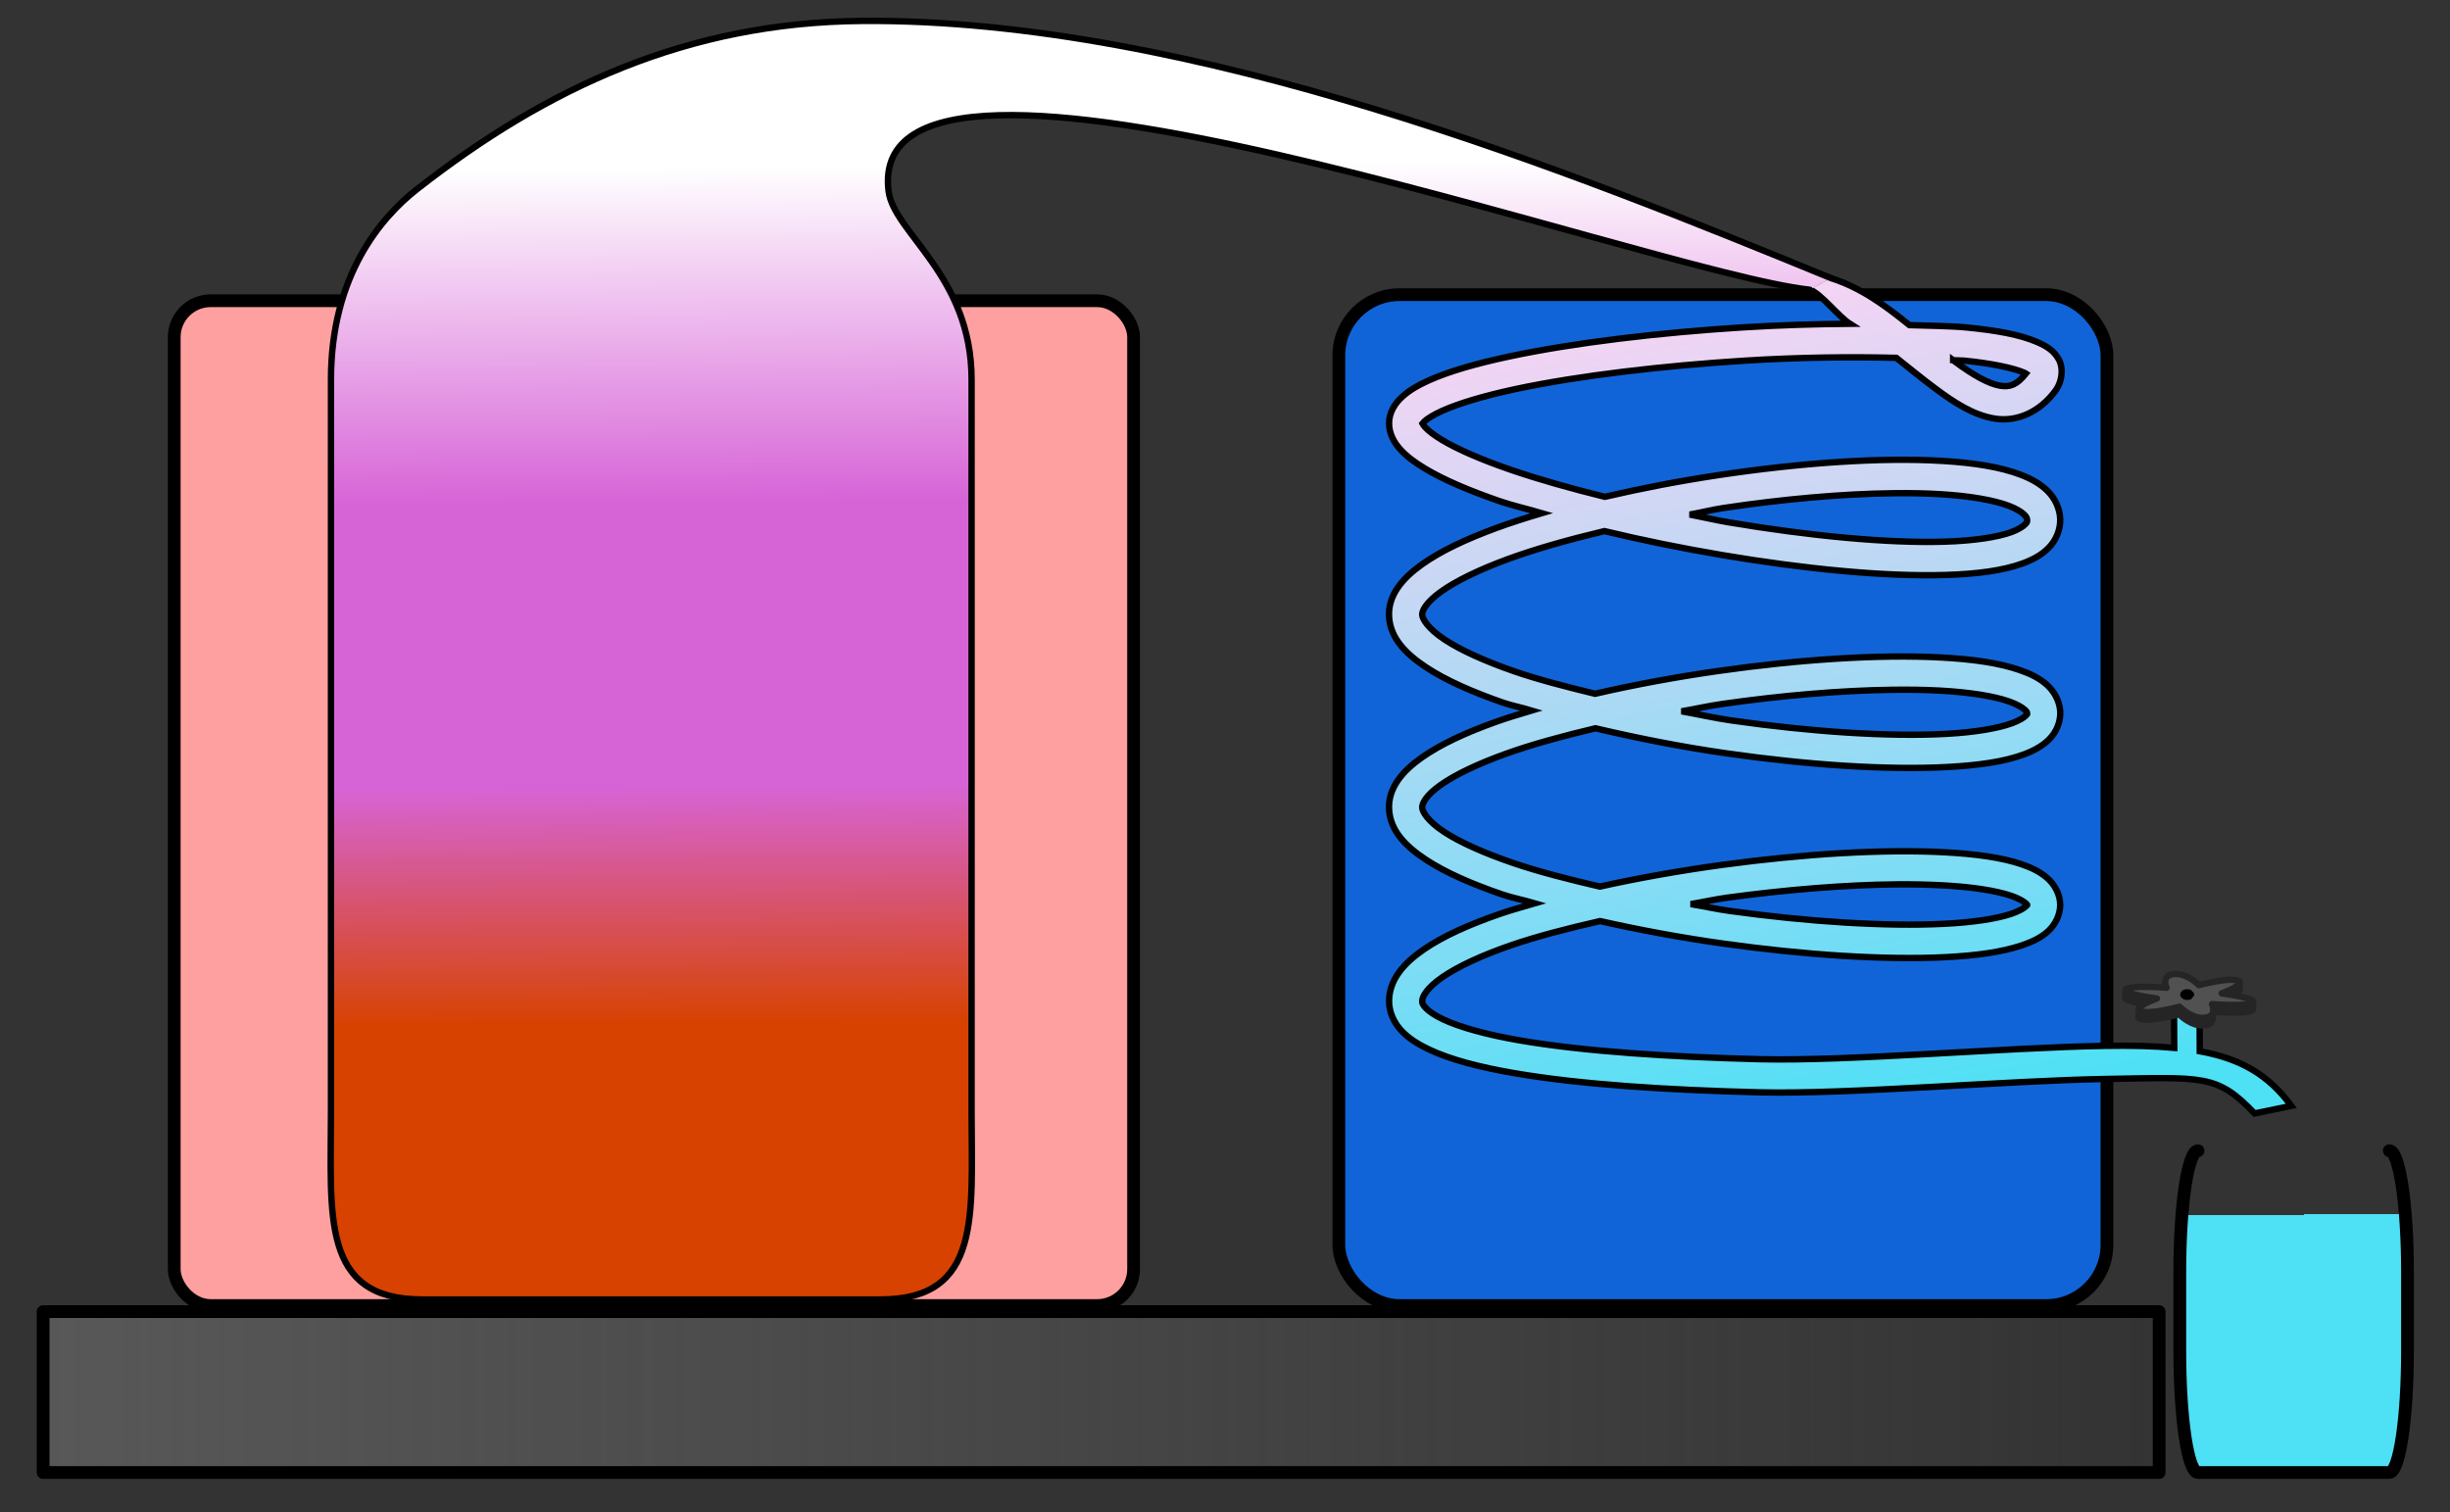
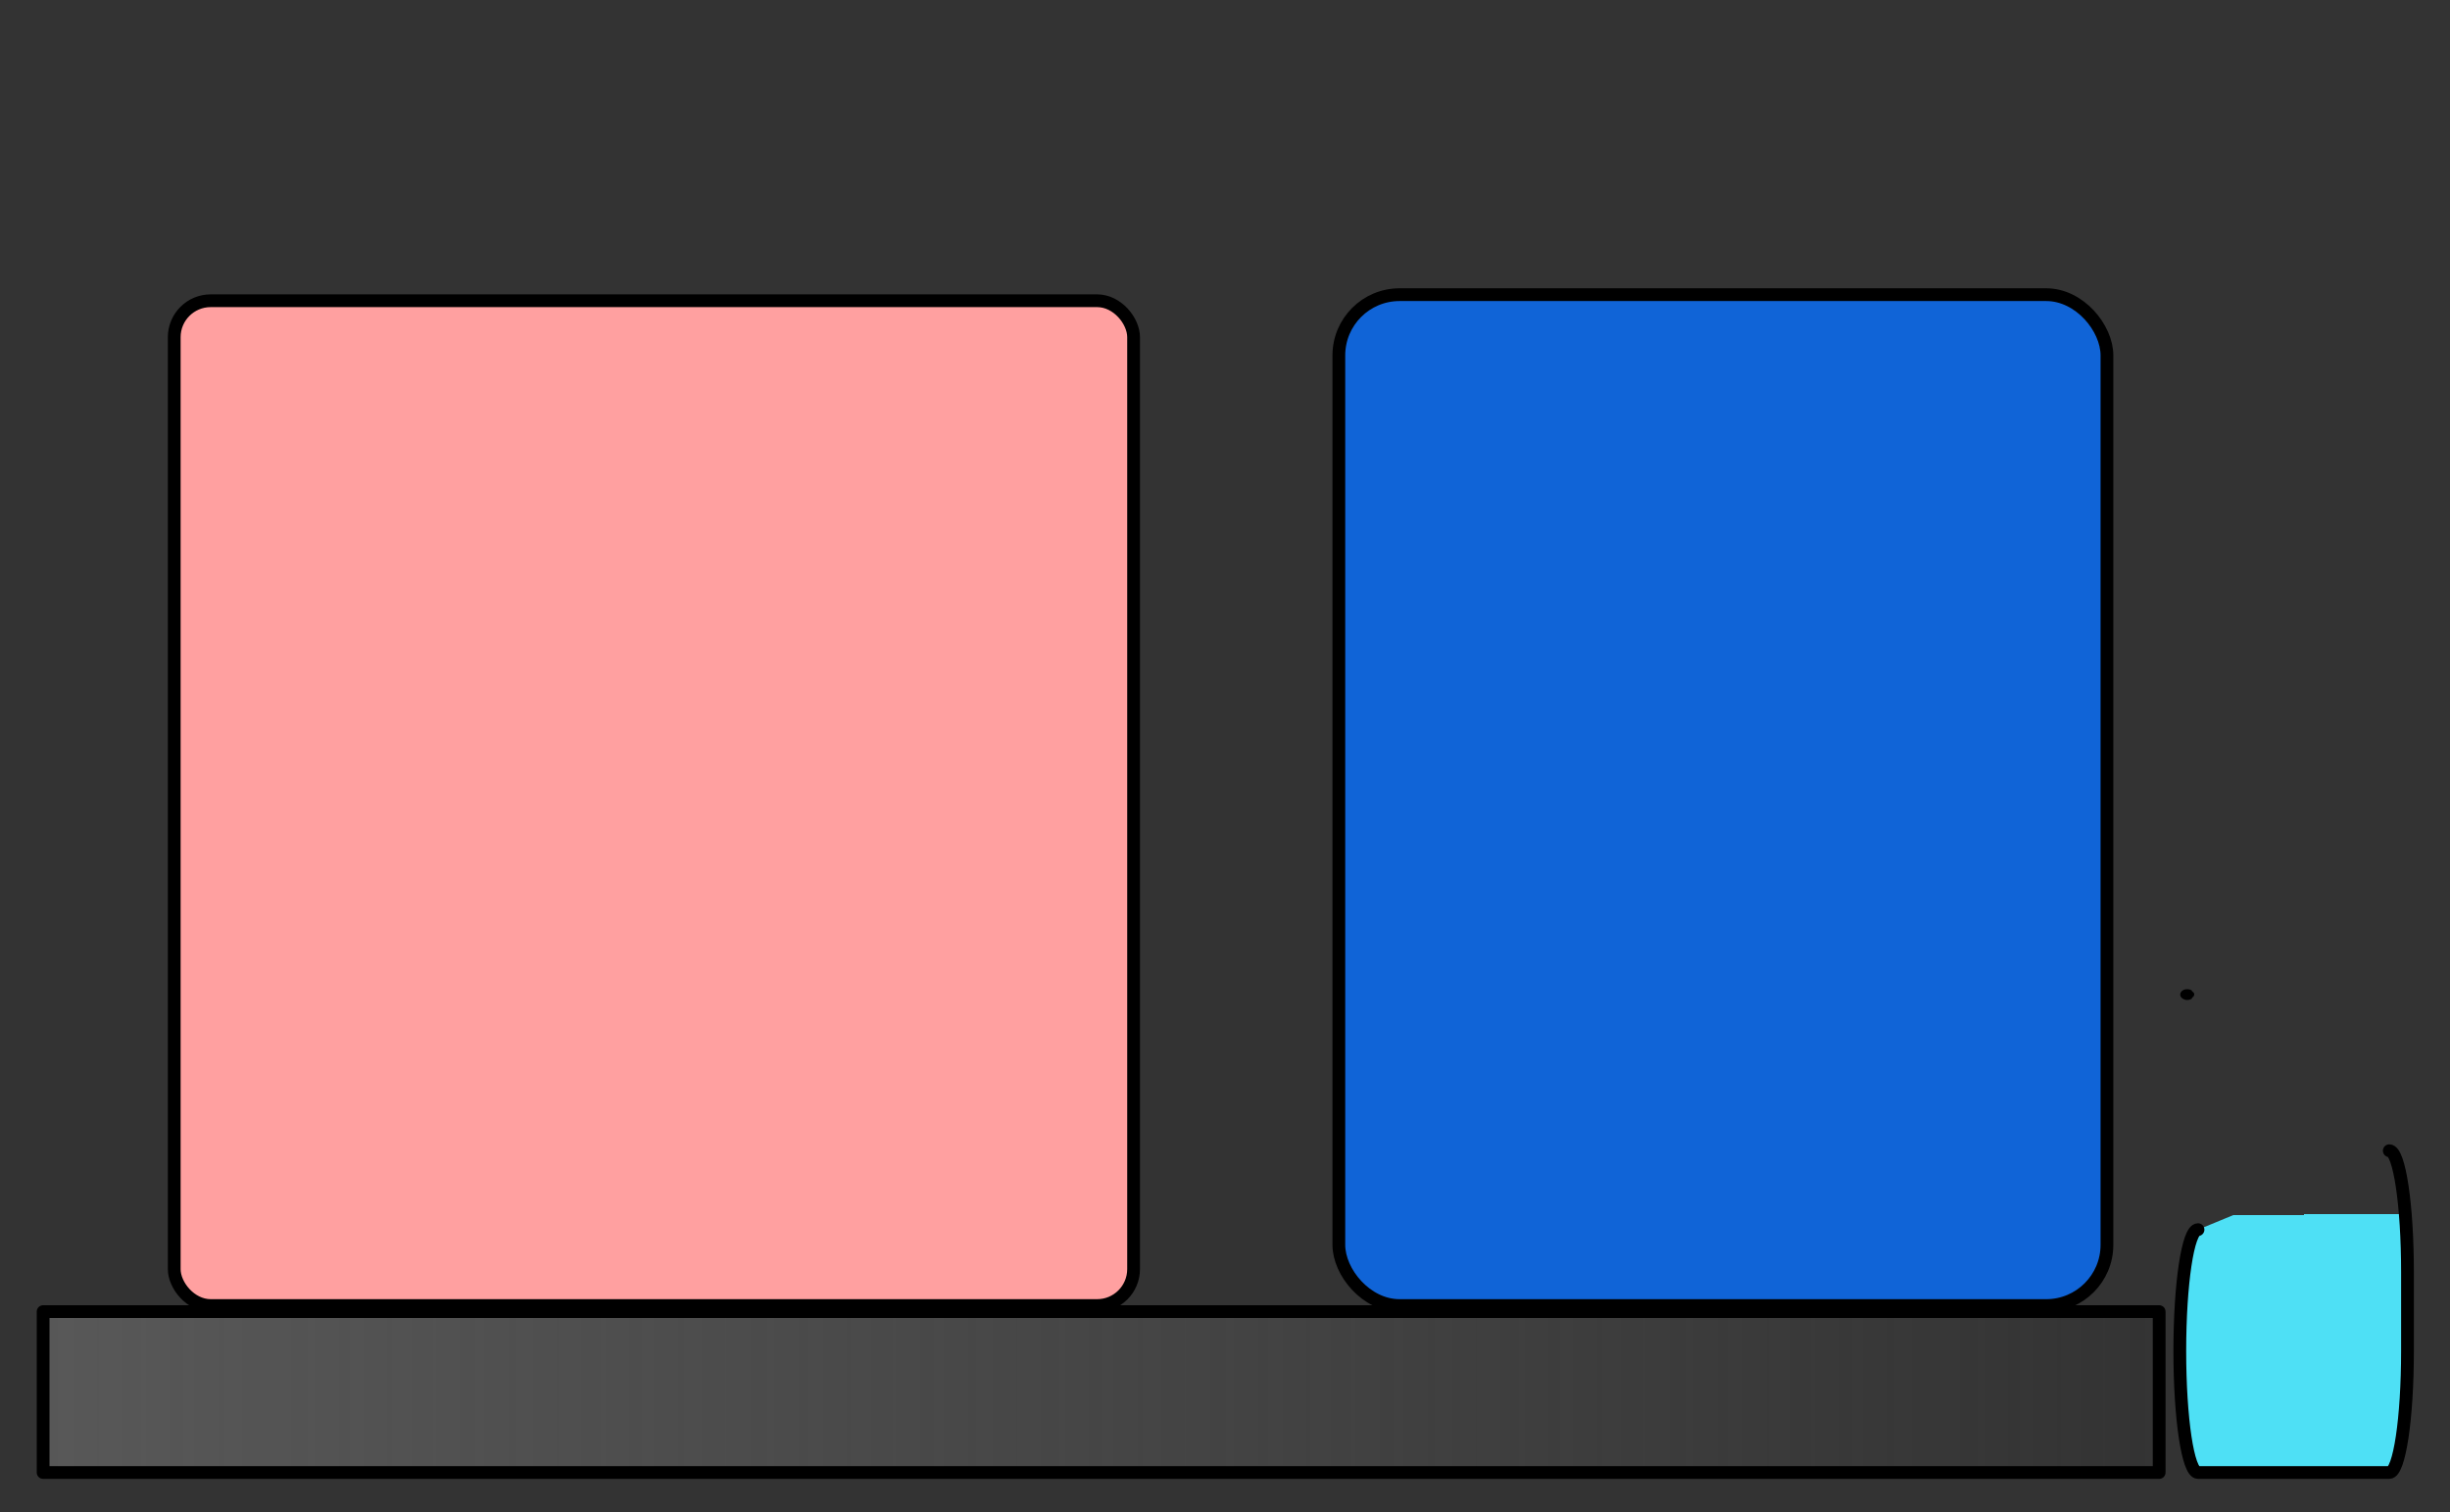
<svg xmlns="http://www.w3.org/2000/svg" xmlns:ns1="http://www.inkscape.org/namespaces/inkscape" xmlns:ns2="http://sodipodi.sourceforge.net/DTD/sodipodi-0.dtd" xmlns:xlink="http://www.w3.org/1999/xlink" width="384" height="237" id="svg2" version="1.1" ns1:version="0.48.0 r9654" ns2:docname="Alembic for distillation.svg" style="display:inline">
  <rect width="100%" height="100%" fill="#333333" stroke="none" />
  <defs id="defs4">
    <linearGradient id="linearGradient3825">
      <stop style="stop-color:#4ee0f5;stop-opacity:1;" offset="0" id="stop3827" />
      <stop id="stop3835" offset="0.821" style="stop-color:#4ee0f5;stop-opacity:1" />
      <stop id="stop3833" offset="0.821" style="stop-color:#4ee0f5;stop-opacity:0" />
      <stop style="stop-color:#4ee0f5;stop-opacity:0;" offset="1" id="stop3829" />
    </linearGradient>
    <linearGradient ns1:collect="always" id="linearGradient3781">
      <stop style="stop-color:#585858;stop-opacity:1;" offset="0" id="stop3783" />
      <stop style="stop-color:#585858;stop-opacity:0;" offset="1" id="stop3785" />
    </linearGradient>
    <linearGradient ns1:collect="always" id="linearGradient3906">
      <stop style="stop-color:#4ee0f5;stop-opacity:1" offset="0" id="stop3908" />
      <stop style="stop-color:#f4d4f4;stop-opacity:1" offset="1" id="stop3910" />
    </linearGradient>
    <linearGradient id="linearGradient3838">
      <stop style="stop-color:#d74201;stop-opacity:1" offset="0" id="stop3840" />
      <stop id="stop3852" offset="0.217" style="stop-color:#d74201;stop-opacity:1;" />
      <stop id="stop3850" offset="0.404" style="stop-color:#d764d7;stop-opacity:1" />
      <stop id="stop3848" offset="0.626" style="stop-color:#d764d7;stop-opacity:1" />
      <stop id="stop3846" offset="0.888" style="stop-color:#ffffff;stop-opacity:1" />
      <stop style="stop-color:#ffffff;stop-opacity:1" offset="1" id="stop3842" />
    </linearGradient>
    <linearGradient ns1:collect="always" xlink:href="#linearGradient3838" id="linearGradient3844" x1="134.628" y1="203.883" x2="133.001" y2="4.032" gradientUnits="userSpaceOnUse" gradientTransform="translate(-40,0)" />
    <linearGradient ns1:collect="always" xlink:href="#linearGradient3838-3" id="linearGradient3844-5" x1="134.628" y1="203.883" x2="133.001" y2="4.032" gradientUnits="userSpaceOnUse" gradientTransform="translate(-40,0)" />
    <linearGradient id="linearGradient3838-3">
      <stop style="stop-color:#d74201;stop-opacity:1" offset="0" id="stop3840-6" />
      <stop id="stop3852-3" offset="0.217" style="stop-color:#d74201;stop-opacity:1;" />
      <stop id="stop3850-0" offset="0.404" style="stop-color:#d764d7;stop-opacity:1" />
      <stop id="stop3848-5" offset="0.626" style="stop-color:#d764d7;stop-opacity:1" />
      <stop id="stop3846-9" offset="0.888" style="stop-color:#ffffff;stop-opacity:1" />
      <stop style="stop-color:#ffffff;stop-opacity:1" offset="1" id="stop3842-6" />
    </linearGradient>
    <linearGradient y2="4.032" x2="133.001" y1="203.883" x1="134.628" gradientTransform="translate(-40,-1.6989285e-6)" gradientUnits="userSpaceOnUse" id="linearGradient3875" xlink:href="#linearGradient3838-3" ns1:collect="always" />
    <linearGradient ns1:collect="always" xlink:href="#linearGradient3906" id="linearGradient3912" x1="318.084" y1="171.078" x2="294.284" y2="43.078" gradientUnits="userSpaceOnUse" />
    <linearGradient ns1:collect="always" xlink:href="#linearGradient3781" id="linearGradient3787" x1="3.758" y1="217.729" x2="337.416" y2="217.729" gradientUnits="userSpaceOnUse" gradientTransform="translate(2,0.476)" />
    <linearGradient ns1:collect="always" xlink:href="#linearGradient3825" id="linearGradient3831" x1="361.888" y1="230.064" x2="361.718" y2="181.734" gradientUnits="userSpaceOnUse" />
  </defs>
  <ns2:namedview id="base" pagecolor="#ffffff" bordercolor="#666666" borderopacity="1.0" ns1:pageopacity="0.0" ns1:pageshadow="2" ns1:zoom="2.1659783" ns1:cx="138.95453" ns1:cy="119.70498" ns1:document-units="px" ns1:current-layer="layer2" showgrid="false" fit-margin-top="0" fit-margin-left="0" fit-margin-right="0" fit-margin-bottom="0" ns1:window-width="1280" ns1:window-height="962" ns1:window-x="-8" ns1:window-y="-8" ns1:window-maximized="1" />
  <g ns1:groupmode="layer" id="layer2" ns1:label="Слой" style="display:inline">
    <rect style="fill:url(#linearGradient3787);fill-opacity:1;stroke:#000000;stroke-width:2;stroke-linecap:round;stroke-linejoin:round;stroke-miterlimit:4;stroke-opacity:1;stroke-dasharray:none" id="rect3779" width="331.658" height="25.219" x="6.758" y="205.595" />
    <rect style="fill:#ffa0a0;fill-opacity:1;stroke:#000000;stroke-width:2;stroke-linecap:round;stroke-linejoin:round;stroke-miterlimit:4;stroke-opacity:1;stroke-dasharray:none" id="rect3766" width="150.364" height="157.502" x="27.309" y="47.141" ry="5.71" />
    <rect style="fill:#1064d7;fill-opacity:1;stroke:#000000;stroke-width:2;stroke-linecap:round;stroke-linejoin:round;stroke-miterlimit:4;stroke-opacity:1;stroke-dasharray:none" id="rect3768" width="120.387" height="158.454" x="209.844" y="46.19" ry="9.517" />
-     <path style="font-size:medium;font-style:normal;font-variant:normal;font-weight:normal;font-stretch:normal;text-indent:0;text-align:start;text-decoration:none;line-height:normal;letter-spacing:normal;word-spacing:normal;text-transform:none;direction:ltr;block-progression:tb;writing-mode:lr-tb;text-anchor:start;baseline-shift:baseline;color:#000000;fill:url(#linearGradient3912);fill-opacity:1;stroke:#000000;stroke-width:1;stroke-miterlimit:4;stroke-opacity:1;stroke-dasharray:none;marker:none;visibility:visible;display:inline;overflow:visible;enable-background:accumulate;font-family:Sans;-inkscape-font-specification:Sans" d="m 283.656,45.406 c 1.672,0.538 4.532,4.246 6.281,5.344 -5.362,0.049 -10.964,0.205 -16.719,0.562 -13.102,0.815 -26.435,2.387 -36.656,4.562 -5.111,1.088 -9.438,2.316 -12.688,3.781 -1.625,0.732 -2.981,1.518 -4.094,2.531 -1.112,1.013 -2.062,2.432 -2.062,4.156 0,1.656 0.785,3.028 1.781,4.125 0.997,1.097 2.271,2.025 3.781,2.938 3.021,1.824 7.066,3.536 11.875,5.188 1.915,0.658 4.369,1.214 6.5,1.844 -2.492,0.738 -4.889,1.504 -7.094,2.312 -4.778,1.751 -8.798,3.636 -11.781,5.781 -2.983,2.145 -5.263,4.786 -5.062,8.156 0.198,3.341 2.621,5.798 5.75,7.875 3.129,2.077 7.284,3.903 12.156,5.594 1.314,0.456 3.024,0.786 4.438,1.219 -1.901,0.569 -3.811,1.138 -5.531,1.75 -4.761,1.694 -8.773,3.547 -11.75,5.656 -2.977,2.11 -5.262,4.762 -5.062,8.125 0.198,3.329 2.61,5.758 5.719,7.812 3.108,2.054 7.227,3.847 12.062,5.5 1.501,0.513 3.433,0.894 5.062,1.375 -1.877,0.546 -3.762,1.066 -5.469,1.656 -4.82,1.667 -8.909,3.487 -11.969,5.594 -3.06,2.107 -5.406,4.714 -5.406,8.094 0,1.762 0.794,3.406 1.938,4.625 1.144,1.219 2.604,2.133 4.312,2.938 3.416,1.609 7.895,2.764 13.219,3.688 10.648,1.848 24.599,2.685 38.531,3.031 13.933,0.346 38.85,-1.835 54.281,-2.094 15.431,-0.258 17.489,-0.754 23.375,5.406 l 5.75,-1.188 c -3.588,-4.904 -7.984,-7.406 -14.344,-8.562 l -0.031,-5.938 c 0.009,-1.136 -1.123,-2.142 -2.25,-2 -0.972,0.122 -1.773,1.052 -1.75,2.031 l 0.031,5.375 c -3.187,-0.294 -6.779,-0.382 -10.938,-0.312 -15.369,0.258 -40.197,2.437 -54,2.094 -13.803,-0.343 -27.596,-1.207 -37.75,-2.969 -5.077,-0.881 -9.255,-2.033 -11.906,-3.281 -1.325,-0.624 -2.237,-1.268 -2.719,-1.781 -0.481,-0.513 -0.562,-0.762 -0.562,-1.062 0,-0.745 0.779,-2.123 3.188,-3.781 2.409,-1.659 6.132,-3.393 10.688,-4.969 4.057,-1.403 8.933,-2.655 14,-3.812 6.249,1.405 12.851,2.634 19.531,3.562 12.565,1.746 25.058,2.575 34.625,2.094 4.784,-0.241 8.815,-0.789 11.938,-1.844 1.561,-0.527 2.939,-1.158 4.062,-2.156 1.123,-0.998 1.969,-2.547 1.969,-4.188 0,-1.649 -0.872,-3.189 -2,-4.188 -1.128,-0.998 -2.491,-1.655 -4.062,-2.188 -3.142,-1.066 -7.211,-1.615 -12.031,-1.875 -9.64,-0.519 -22.217,0.252 -34.844,1.969 -6.554,0.891 -13.087,2.048 -19.219,3.406 -4.873,-1.131 -9.615,-2.338 -13.562,-3.688 -4.584,-1.567 -8.384,-3.26 -10.875,-4.906 -2.491,-1.646 -3.366,-3.105 -3.406,-3.781 -0.038,-0.642 0.593,-1.923 2.906,-3.562 2.313,-1.639 5.973,-3.369 10.469,-4.969 3.981,-1.417 8.777,-2.717 13.781,-3.906 6.585,1.553 13.511,2.924 20.594,3.938 12.627,1.807 25.177,2.653 34.719,2.125 4.771,-0.264 8.751,-0.822 11.844,-1.969 1.547,-0.573 2.919,-1.31 4,-2.406 1.081,-1.097 1.796,-2.732 1.688,-4.375 -0.109,-1.657 -0.996,-3.167 -2.156,-4.188 -1.16,-1.02 -2.571,-1.689 -4.188,-2.25 -3.233,-1.123 -7.396,-1.705 -12.281,-1.969 -9.77,-0.527 -22.433,0.318 -35.062,2.125 -6.581,0.942 -13.098,2.151 -19.219,3.562 -4.51,-1.098 -8.993,-2.249 -12.688,-3.531 -4.622,-1.604 -8.419,-3.328 -10.938,-5 -2.518,-1.672 -3.429,-3.18 -3.469,-3.844 -0.038,-0.635 0.606,-1.949 2.938,-3.625 2.331,-1.676 6.016,-3.47 10.531,-5.125 4.361,-1.598 9.547,-3.049 15.094,-4.375 5.942,1.43 12.27,2.717 18.594,3.781 12.647,2.128 25.253,3.394 34.906,3.094 4.826,-0.15 8.885,-0.655 12.062,-1.812 1.589,-0.579 2.987,-1.327 4.094,-2.469 1.107,-1.141 1.831,-2.794 1.781,-4.469 -0.051,-1.682 -0.839,-3.282 -1.969,-4.406 -1.13,-1.124 -2.54,-1.907 -4.156,-2.531 -3.233,-1.249 -7.395,-1.889 -12.281,-2.188 -9.773,-0.598 -22.461,0.321 -35.125,2.219 -6.088,0.912 -12.117,2.078 -17.844,3.406 -5.337,-1.316 -10.419,-2.753 -14.688,-4.219 -4.603,-1.581 -8.403,-3.226 -10.875,-4.719 -1.236,-0.746 -2.119,-1.446 -2.594,-1.969 -0.283,-0.312 -0.393,-0.505 -0.438,-0.594 0.042,-0.055 0.129,-0.148 0.344,-0.344 0.469,-0.427 1.431,-1.03 2.75,-1.625 2.638,-1.189 6.688,-2.393 11.594,-3.438 9.812,-2.088 23,-3.635 35.906,-4.438 8.509,-0.529 16.451,-0.61 23.688,-0.438 2.014,1.609 4.03,3.243 6,4.719 3.055,2.289 6.08,4.277 9.469,4.812 3.389,0.536 7.06,-0.996 9.562,-4.5 0.895,-1.253 1.235,-3.326 0.438,-4.781 -0.798,-1.455 -2.031,-2.133 -3.375,-2.719 -2.688,-1.171 -6.362,-1.825 -10.969,-2.281 -2.594,-0.257 -5.972,-0.268 -9.062,-0.375 -3.935,-3.16 -7.535,-5.839 -12.312,-7.375 m 19.156,12.875 c 0.503,0.042 1.239,0.015 1.719,0.062 4.355,0.431 7.759,1.171 9.375,1.875 0.289,0.126 0.163,0.056 0.312,0.156 -1.423,1.759 -2.466,2.154 -4.031,1.906 -1.75,-0.277 -4.303,-1.698 -7.125,-3.812 -0.075,-0.056 -0.175,-0.131 -0.25,-0.188 z M 296.75,77.312 c 2.652,-0.031 5.145,0.016 7.438,0.156 4.585,0.28 8.37,0.936 10.719,1.844 1.174,0.454 1.95,0.952 2.344,1.344 0.394,0.392 0.46,0.574 0.469,0.875 0.009,0.308 -2e-5,0.334 -0.312,0.656 -0.312,0.322 -1.043,0.813 -2.156,1.219 -2.227,0.811 -5.911,1.359 -10.438,1.5 -9.053,0.282 -21.462,-0.943 -33.875,-3.031 -2.072,-0.349 -4.035,-0.824 -6.094,-1.219 1.803,-0.313 3.498,-0.759 5.312,-1.031 9.296,-1.393 18.638,-2.22 26.594,-2.312 z m -0.219,30.812 c 2.656,-0.035 5.164,6e-4 7.469,0.125 4.609,0.249 8.43,0.849 10.844,1.688 1.207,0.419 2.06,0.922 2.469,1.281 0.409,0.36 0.397,0.446 0.406,0.594 0.011,0.161 0.061,0.092 -0.219,0.375 -0.279,0.283 -0.995,0.749 -2.094,1.156 -2.197,0.814 -5.827,1.439 -10.312,1.688 -8.971,0.497 -21.315,-0.324 -33.688,-2.094 -2.664,-0.381 -5.205,-0.972 -7.844,-1.438 2.165,-0.37 4.221,-0.844 6.406,-1.156 9.278,-1.327 18.594,-2.115 26.562,-2.219 z m 0.625,30.5 c 2.639,-0.027 5.129,0.034 7.406,0.156 4.555,0.245 8.299,0.836 10.625,1.625 1.163,0.395 1.945,0.859 2.281,1.156 0.336,0.298 0.25,0.245 0.25,0.281 0,0.044 0.078,-0.01 -0.25,0.281 -0.328,0.291 -1.101,0.737 -2.25,1.125 -2.298,0.776 -6.014,1.335 -10.531,1.562 -9.034,0.454 -21.34,-0.32 -33.656,-2.031 -2.052,-0.285 -3.992,-0.728 -6.031,-1.062 1.916,-0.306 3.729,-0.738 5.656,-1 9.28,-1.261 18.583,-2.012 26.5,-2.094 z" id="path3791" ns1:connector-curvature="0" ns2:nodetypes="ccsssssssscssssscssssscsssssssscccccccsssssssscssssssssscsscsscssssssssscssssscsssscsssscsssccssscsssssscccsscsccsssscsssscssssssccssscssssssscssscss" />
-     <path style="fill:url(#linearGradient3831);fill-opacity:1;stroke:#000000;stroke-width:2;stroke-linecap:round;stroke-linejoin:round;stroke-miterlimit:4;stroke-opacity:1;display:inline" d="m 374.483,180.375 c 1.582,0 2.855,8.489 2.855,19.033 l 0,12.372 c 0,10.545 -1.273,19.033 -2.855,19.033 l -29.978,0 c -1.582,0 -2.855,-8.489 -2.855,-19.033 l 0,-12.372 c 0,-10.545 1.273,-19.033 2.855,-19.033" id="rect3811" ns1:connector-curvature="0" ns2:nodetypes="cssssssc" />
-     <path style="fill:url(#linearGradient3875);fill-opacity:1;stroke:#000000;stroke-width:1;stroke-linecap:round;stroke-linejoin:round;stroke-miterlimit:4;stroke-opacity:1;stroke-dasharray:none;display:inline" d="M 286.984,43.594 C 246.825,27.13 187.045,2.863 135.094,3.281 107.881,3.5 85.805,13.642 65.344,29.672 59.752,34.053 51.875,43.156 51.875,59.5 l 0,114.688 c 0,16.344 -1.647,29.5 14.281,29.5 15.928,0 55.916,0 71.844,0 15.928,0 14.281,-13.156 14.281,-29.5 l 0,-114.688 c 0,-16.344 -12.204,-22.969 -13.016,-29.562 -4.056,-32.95 118.925,12.706 144.399,15.48" id="rect3831" ns1:connector-curvature="0" ns2:nodetypes="csssszzsssc" />
+     <path style="fill:url(#linearGradient3831);fill-opacity:1;stroke:#000000;stroke-width:2;stroke-linecap:round;stroke-linejoin:round;stroke-miterlimit:4;stroke-opacity:1;display:inline" d="m 374.483,180.375 c 1.582,0 2.855,8.489 2.855,19.033 l 0,12.372 c 0,10.545 -1.273,19.033 -2.855,19.033 l -29.978,0 c -1.582,0 -2.855,-8.489 -2.855,-19.033 c 0,-10.545 1.273,-19.033 2.855,-19.033" id="rect3811" ns1:connector-curvature="0" ns2:nodetypes="cssssssc" />
    <g id="g3808" transform="translate(-10,26)">
-       <path ns2:nodetypes="scscscscscscs" ns1:connector-curvature="0" id="path3789" d="m 360.684,128.885 c -1.474,-0.531 -6.101,0.724 -6.101,0.724 0,0 -1.788,-1.911 -3.887,-1.746 -2.099,0.166 -1.194,2.147 -1.194,2.147 0,0 -5.794,-0.433 -6.419,0.264 -0.625,0.697 4.907,1.423 4.907,1.423 0,0 -4.007,1.479 -2.532,2.01 1.474,0.531 6.101,-0.724 6.101,-0.724 0,0 1.788,1.911 3.887,1.746 2.099,-0.166 1.194,-2.147 1.194,-2.147 0,0 5.794,0.433 6.419,-0.264 0.625,-0.697 -4.907,-1.423 -4.907,-1.423 0,0 4.007,-1.479 2.532,-2.01 z" style="fill:#515151;fill-opacity:1;stroke:#252525;stroke-width:1;stroke-linecap:round;stroke-linejoin:round;stroke-miterlimit:4;stroke-opacity:1;stroke-dasharray:none" />
      <use transform="translate(0.063,-0.502)" height="237" width="384" id="use3792" xlink:href="#path3789" y="0" x="0" />
      <use height="237" width="384" transform="translate(0.063,-1.184)" id="use3794" xlink:href="#path3789" y="0" x="0" />
      <path ns1:connector-curvature="0" id="path3796" d="m 352.812,129.062 c -0.243,0 -0.453,0.038 -0.656,0.156 -0.203,0.118 -0.438,0.359 -0.438,0.688 0,0.329 0.234,0.539 0.438,0.656 0.203,0.118 0.413,0.188 0.656,0.188 0.243,0 0.484,-0.07 0.688,-0.188 0.066,-0.038 0.063,-0.157 0.125,-0.219 a 0.5,0.5 0 0 0 0.031,-0.031 0.5,0.5 0 0 0 0.25,-0.375 0.5,0.5 0 0 0 0,-0.094 0.5,0.5 0 0 0 0,-0.031 0.5,0.5 0 0 0 -0.281,-0.375 c -0.065,-0.062 -0.086,-0.18 -0.156,-0.219 -0.199,-0.109 -0.422,-0.156 -0.656,-0.156 z" style="font-size:medium;font-style:normal;font-variant:normal;font-weight:normal;font-stretch:normal;text-indent:0;text-align:start;text-decoration:none;line-height:normal;letter-spacing:normal;word-spacing:normal;text-transform:none;direction:ltr;block-progression:tb;writing-mode:lr-tb;text-anchor:start;baseline-shift:baseline;color:#000000;fill:#000000;fill-opacity:1;fill-rule:nonzero;stroke:none;stroke-width:1;marker:none;visibility:visible;display:inline;overflow:visible;enable-background:accumulate;font-family:Sans;-inkscape-font-specification:Sans" />
    </g>
  </g>
</svg>